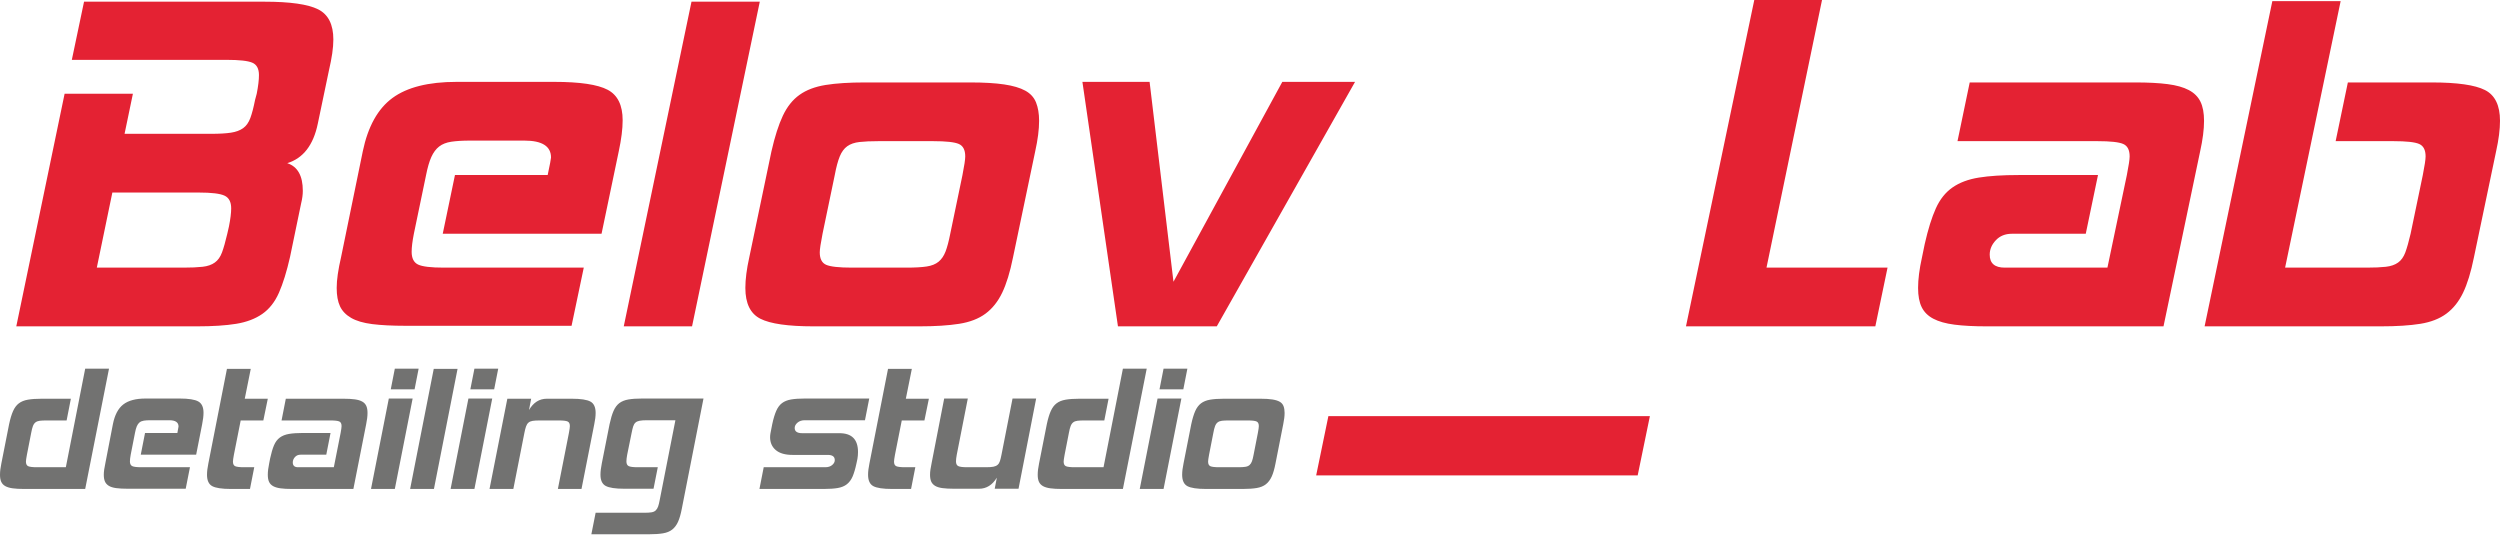
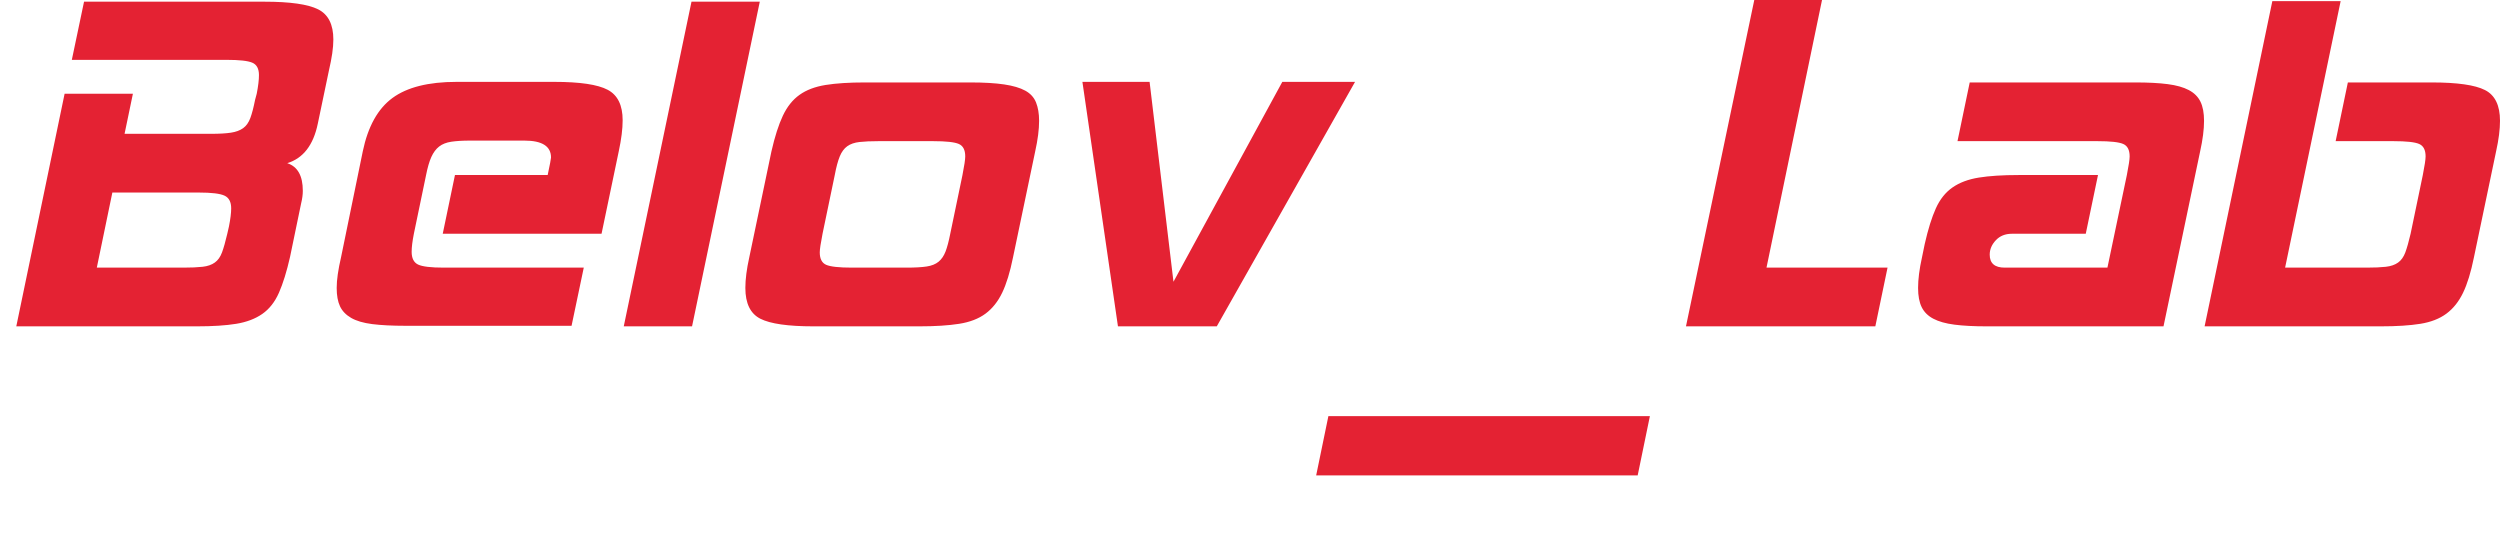
<svg xmlns="http://www.w3.org/2000/svg" width="167" height="36" viewBox="0 0 167 36" fill="none">
  <path d="M19.375 17.161C19.152 18.142 18.905 18.94 18.633 19.556C18.361 20.172 17.99 20.644 17.52 20.971C17.05 21.298 16.469 21.518 15.777 21.631C15.085 21.744 14.207 21.8 13.143 21.8H1.088L4.316 6.261H8.878L8.321 8.939H14.108C14.652 8.939 15.091 8.914 15.424 8.863C15.758 8.813 16.03 8.713 16.241 8.562C16.451 8.411 16.611 8.185 16.723 7.883C16.834 7.581 16.939 7.179 17.038 6.676L17.149 6.261C17.248 5.758 17.298 5.343 17.298 5.016C17.298 4.589 17.149 4.312 16.852 4.187C16.556 4.061 15.987 3.998 15.146 3.998H4.798L5.614 0.113H17.668C19.375 0.113 20.568 0.283 21.248 0.622C21.928 0.962 22.268 1.634 22.268 2.64C22.268 2.917 22.243 3.225 22.194 3.564C22.144 3.904 22.07 4.287 21.971 4.715L21.229 8.26C20.933 9.693 20.253 10.573 19.189 10.9C19.882 11.127 20.228 11.742 20.228 12.748C20.228 13 20.191 13.276 20.117 13.578L19.375 17.161V17.161ZM15.183 15.615L15.295 15.124C15.394 14.622 15.443 14.219 15.443 13.918C15.443 13.49 15.295 13.207 14.998 13.069C14.701 12.931 14.132 12.862 13.292 12.862H7.505L6.467 17.878H12.253C12.772 17.878 13.199 17.859 13.533 17.821C13.867 17.784 14.139 17.689 14.349 17.538C14.559 17.388 14.72 17.161 14.831 16.86C14.942 16.558 15.06 16.143 15.183 15.615V15.615ZM40.183 15.615H29.575L30.391 11.692H36.585C36.734 10.988 36.808 10.598 36.808 10.523C36.808 9.769 36.214 9.392 35.028 9.392H31.392C30.898 9.392 30.484 9.417 30.15 9.467C29.816 9.517 29.544 9.624 29.334 9.788C29.124 9.951 28.951 10.184 28.814 10.485C28.678 10.787 28.561 11.189 28.462 11.692L27.646 15.615C27.547 16.118 27.498 16.52 27.498 16.822C27.498 17.249 27.64 17.532 27.924 17.671C28.209 17.809 28.784 17.878 29.649 17.878H38.996L38.18 21.763H27.09C26.2 21.763 25.458 21.725 24.864 21.65C24.271 21.574 23.801 21.436 23.455 21.235C23.108 21.034 22.861 20.776 22.713 20.462C22.565 20.147 22.491 19.739 22.491 19.236C22.491 18.959 22.515 18.651 22.565 18.312C22.614 17.972 22.688 17.589 22.787 17.161L24.234 10.108C24.58 8.449 25.241 7.261 26.218 6.544C27.195 5.827 28.623 5.469 30.502 5.469H37.031C38.737 5.469 39.924 5.645 40.591 5.997C41.259 6.349 41.593 7.028 41.593 8.034C41.593 8.612 41.506 9.303 41.333 10.108L40.183 15.615V15.615ZM46.229 21.8H41.667L46.192 0.113H50.754L46.229 21.8ZM67.668 17.199C67.471 18.18 67.229 18.965 66.945 19.556C66.661 20.147 66.29 20.612 65.832 20.952C65.375 21.291 64.787 21.518 64.07 21.631C63.353 21.744 62.463 21.8 61.4 21.8H54.352C52.646 21.8 51.459 21.631 50.792 21.291C50.124 20.952 49.79 20.267 49.79 19.236C49.79 18.657 49.877 17.978 50.05 17.199L51.533 10.108C51.756 9.128 52.01 8.336 52.294 7.732C52.578 7.129 52.949 6.663 53.407 6.337C53.864 6.01 54.445 5.79 55.15 5.676C55.855 5.563 56.726 5.507 57.765 5.507H64.812C65.727 5.507 66.481 5.551 67.075 5.639C67.668 5.727 68.138 5.865 68.484 6.054C68.83 6.242 69.072 6.506 69.208 6.846C69.344 7.185 69.412 7.594 69.412 8.071C69.412 8.65 69.325 9.329 69.152 10.108L67.668 17.199V17.199ZM63.477 15.615L64.293 11.692C64.417 11.064 64.478 10.649 64.478 10.448C64.478 10.02 64.336 9.744 64.052 9.618C63.767 9.492 63.193 9.429 62.327 9.429H58.692C58.173 9.429 57.746 9.448 57.412 9.486C57.079 9.524 56.807 9.618 56.596 9.769C56.386 9.92 56.219 10.146 56.096 10.448C55.972 10.749 55.861 11.164 55.762 11.692L54.946 15.615C54.822 16.243 54.76 16.658 54.76 16.86C54.76 17.287 54.903 17.564 55.187 17.689C55.471 17.815 56.046 17.878 56.912 17.878H60.547C61.115 17.878 61.567 17.853 61.901 17.802C62.234 17.752 62.5 17.645 62.698 17.482C62.896 17.319 63.05 17.092 63.162 16.803C63.273 16.514 63.378 16.118 63.477 15.615ZM90.517 5.469L81.281 21.8H74.679L72.305 5.469H76.793L78.388 18.821L85.658 5.469H90.517V5.469ZM109.397 31.758H87.92L88.736 27.797H110.213L109.397 31.758ZM125.272 21.8H112.623L117.186 0H121.711L118.002 17.878H126.088L125.272 21.8ZM144.522 21.8H132.727C131.862 21.8 131.138 21.763 130.557 21.687C129.976 21.612 129.506 21.48 129.148 21.291C128.789 21.103 128.53 20.845 128.369 20.518C128.208 20.191 128.128 19.764 128.128 19.236C128.128 18.657 128.214 17.978 128.387 17.199L128.573 16.294C128.795 15.313 129.043 14.521 129.315 13.918C129.587 13.314 129.958 12.849 130.427 12.522C130.897 12.195 131.485 11.975 132.189 11.862C132.894 11.749 133.778 11.692 134.841 11.692H140.146L139.329 15.615H134.396C133.951 15.615 133.593 15.759 133.321 16.049C133.049 16.338 132.913 16.658 132.913 17.01C132.913 17.589 133.246 17.878 133.914 17.878H140.776L142.074 11.692C142.198 11.064 142.26 10.649 142.26 10.448C142.26 10.02 142.118 9.744 141.833 9.618C141.549 9.492 140.974 9.429 140.108 9.429H130.761L131.577 5.507H142.631C143.496 5.507 144.219 5.544 144.801 5.62C145.382 5.695 145.852 5.827 146.21 6.016C146.569 6.204 146.828 6.462 146.989 6.789C147.15 7.116 147.23 7.543 147.23 8.071C147.23 8.65 147.143 9.329 146.97 10.108L144.522 21.8V21.8ZM165.257 17.199C165.059 18.18 164.818 18.965 164.533 19.556C164.249 20.147 163.878 20.612 163.42 20.952C162.963 21.291 162.382 21.518 161.677 21.631C160.973 21.744 160.089 21.8 159.025 21.8H147.267L151.792 0.075H156.355L152.645 17.878H158.098C158.617 17.878 159.044 17.859 159.378 17.821C159.711 17.784 159.983 17.689 160.194 17.538C160.404 17.388 160.564 17.161 160.676 16.86C160.787 16.558 160.905 16.143 161.028 15.615L161.844 11.692C161.968 11.064 162.03 10.649 162.03 10.448C162.03 10.02 161.887 9.744 161.603 9.618C161.319 9.492 160.744 9.429 159.878 9.429H156.021L156.837 5.507H162.438C164.144 5.507 165.331 5.676 165.998 6.016C166.666 6.355 167 7.041 167 8.071C167 8.65 166.913 9.329 166.74 10.108L165.257 17.199V17.199Z" fill="#E42233" />
-   <path d="M5.691 32.662H1.604C1.302 32.662 1.05 32.648 0.847 32.62C0.645 32.592 0.481 32.543 0.356 32.474C0.231 32.404 0.14 32.308 0.084 32.188C0.028 32.067 0 31.909 0 31.713C0 31.499 0.03 31.248 0.09 30.96L0.608 28.337C0.685 27.975 0.774 27.682 0.873 27.459C0.972 27.235 1.102 27.063 1.261 26.942C1.421 26.821 1.623 26.74 1.869 26.698C2.115 26.656 2.419 26.635 2.781 26.635H4.734L4.45 28.086H3.104C2.923 28.086 2.774 28.093 2.658 28.107C2.542 28.121 2.447 28.156 2.373 28.212C2.3 28.268 2.242 28.351 2.199 28.463C2.156 28.575 2.117 28.728 2.082 28.923L1.798 30.374C1.755 30.607 1.733 30.76 1.733 30.834C1.733 30.993 1.783 31.095 1.882 31.141C1.981 31.188 2.182 31.211 2.483 31.211H4.398L5.691 24.627H7.282L5.691 32.662V32.662ZM13.103 30.374H9.403L9.688 28.923H11.848C11.9 28.663 11.926 28.519 11.926 28.491C11.926 28.212 11.719 28.072 11.305 28.072H10.037C9.865 28.072 9.72 28.082 9.604 28.1C9.488 28.119 9.393 28.158 9.319 28.219C9.246 28.279 9.186 28.365 9.138 28.477C9.091 28.588 9.05 28.737 9.016 28.923L8.731 30.374C8.697 30.56 8.679 30.709 8.679 30.82C8.679 30.979 8.729 31.083 8.828 31.134C8.927 31.185 9.128 31.211 9.43 31.211H12.689L12.405 32.648H8.537C8.226 32.648 7.968 32.634 7.761 32.606C7.554 32.578 7.39 32.527 7.269 32.453C7.149 32.378 7.062 32.283 7.011 32.167C6.959 32.05 6.933 31.899 6.933 31.713C6.933 31.611 6.942 31.497 6.959 31.371C6.976 31.246 7.002 31.104 7.037 30.946L7.541 28.337C7.662 27.724 7.892 27.284 8.233 27.019C8.573 26.754 9.072 26.622 9.727 26.622H12.003C12.598 26.622 13.012 26.687 13.245 26.817C13.478 26.947 13.595 27.198 13.595 27.57C13.595 27.784 13.564 28.04 13.504 28.337L13.103 30.374V30.374ZM16.699 32.662H15.418C14.823 32.662 14.409 32.599 14.177 32.474C13.944 32.348 13.828 32.094 13.828 31.713C13.828 31.499 13.858 31.248 13.918 30.96L15.16 24.641H16.751L16.35 26.635H17.889L17.591 28.086H16.078L15.625 30.374C15.582 30.607 15.561 30.76 15.561 30.834C15.561 30.993 15.61 31.095 15.709 31.141C15.809 31.188 16.009 31.211 16.311 31.211H16.984L16.699 32.662ZM23.606 32.662H19.493C19.191 32.662 18.939 32.648 18.736 32.62C18.534 32.592 18.37 32.543 18.245 32.474C18.12 32.404 18.029 32.308 17.973 32.188C17.917 32.067 17.889 31.909 17.889 31.713C17.889 31.499 17.919 31.248 17.98 30.96L18.044 30.625C18.122 30.262 18.208 29.97 18.303 29.746C18.398 29.523 18.527 29.351 18.691 29.23C18.855 29.109 19.06 29.028 19.305 28.986C19.551 28.944 19.86 28.923 20.23 28.923H22.08L21.795 30.374H20.075C19.92 30.374 19.795 30.427 19.7 30.534C19.605 30.641 19.558 30.76 19.558 30.89C19.558 31.104 19.674 31.211 19.907 31.211H22.3L22.753 28.923C22.796 28.691 22.817 28.537 22.817 28.463C22.817 28.305 22.768 28.203 22.669 28.156C22.569 28.109 22.369 28.086 22.067 28.086H18.808L19.092 26.635H22.947C23.248 26.635 23.501 26.649 23.703 26.677C23.906 26.705 24.07 26.754 24.195 26.824C24.32 26.893 24.41 26.989 24.466 27.11C24.523 27.231 24.55 27.389 24.55 27.584C24.55 27.798 24.52 28.049 24.46 28.337L23.606 32.662V32.662ZM26.374 32.662H24.783L25.973 26.622H27.564L26.374 32.662ZM27.694 26.008H26.103L26.374 24.627H27.965L27.694 26.008V26.008ZM28.987 32.662H27.396L28.974 24.641H30.565L28.987 32.662V32.662ZM31.691 32.662H30.1L31.29 26.622H32.881L31.691 32.662ZM33.01 26.008H31.419L31.691 24.627H33.282L33.01 26.008V26.008ZM38.844 32.662H37.266L38.003 28.923C38.046 28.691 38.067 28.537 38.067 28.463C38.067 28.305 38.018 28.203 37.919 28.156C37.82 28.109 37.619 28.086 37.317 28.086H36.05C35.851 28.086 35.694 28.096 35.578 28.114C35.461 28.133 35.368 28.172 35.3 28.233C35.23 28.293 35.177 28.379 35.138 28.491C35.099 28.602 35.062 28.747 35.028 28.923L34.291 32.662H32.7L33.89 26.635H35.481L35.338 27.389C35.632 26.887 36.028 26.635 36.528 26.635H38.197C38.792 26.635 39.206 26.698 39.439 26.824C39.672 26.949 39.788 27.203 39.788 27.584C39.788 27.798 39.758 28.049 39.697 28.337L38.844 32.662V32.662ZM45.544 33.987C45.475 34.35 45.391 34.64 45.292 34.859C45.193 35.077 45.063 35.249 44.904 35.375C44.744 35.501 44.539 35.584 44.289 35.626C44.039 35.668 43.729 35.689 43.358 35.689H39.503L39.788 34.252H43.048C43.237 34.252 43.392 34.243 43.513 34.224C43.634 34.206 43.729 34.164 43.798 34.099C43.867 34.033 43.921 33.948 43.96 33.841C43.998 33.734 44.035 33.587 44.069 33.401L45.117 28.072H43.216C43.009 28.072 42.845 28.084 42.724 28.107C42.603 28.13 42.511 28.172 42.446 28.233C42.381 28.293 42.332 28.377 42.297 28.484C42.263 28.591 42.228 28.733 42.194 28.909L41.896 30.374C41.862 30.56 41.845 30.709 41.845 30.82C41.845 30.979 41.894 31.083 41.993 31.134C42.092 31.185 42.293 31.211 42.595 31.211H43.94L43.656 32.648H41.702C41.107 32.648 40.693 32.585 40.461 32.46C40.228 32.334 40.111 32.085 40.111 31.713C40.111 31.499 40.142 31.244 40.202 30.946L40.719 28.337C40.797 27.975 40.885 27.679 40.984 27.452C41.084 27.224 41.213 27.049 41.372 26.928C41.532 26.808 41.735 26.726 41.98 26.684C42.226 26.642 42.53 26.622 42.892 26.622H46.993L45.544 33.987V33.987ZM57.211 30.96C57.134 31.323 57.047 31.613 56.953 31.832C56.858 32.05 56.73 32.222 56.571 32.348C56.411 32.473 56.209 32.557 55.963 32.599C55.717 32.641 55.409 32.662 55.038 32.662H50.731L51.016 31.211H55.129C55.319 31.211 55.472 31.162 55.588 31.065C55.705 30.967 55.763 30.858 55.763 30.737C55.763 30.504 55.607 30.388 55.297 30.388H52.943C52.451 30.388 52.078 30.281 51.824 30.067C51.57 29.853 51.442 29.565 51.442 29.202C51.442 29.156 51.444 29.111 51.449 29.07C51.453 29.028 51.46 28.984 51.468 28.937L51.585 28.337C51.662 27.975 51.751 27.679 51.85 27.452C51.949 27.224 52.078 27.049 52.238 26.928C52.397 26.808 52.6 26.726 52.846 26.684C53.092 26.642 53.395 26.622 53.758 26.622H58.065L57.78 28.072H53.758C53.559 28.072 53.398 28.126 53.273 28.233C53.148 28.34 53.085 28.458 53.085 28.588C53.085 28.821 53.253 28.937 53.59 28.937H56.073C56.901 28.937 57.315 29.356 57.315 30.193C57.315 30.351 57.302 30.504 57.276 30.653L57.211 30.96V30.96ZM60.859 32.662H59.578C58.983 32.662 58.57 32.599 58.337 32.474C58.104 32.348 57.987 32.094 57.987 31.713C57.987 31.499 58.018 31.248 58.078 30.96L59.32 24.641H60.911L60.51 26.635H62.049L61.752 28.086H60.238L59.785 30.374C59.742 30.607 59.721 30.76 59.721 30.834C59.721 30.993 59.77 31.095 59.87 31.141C59.969 31.188 60.169 31.211 60.471 31.211H61.144L60.859 32.662V32.662ZM68.038 32.648H66.447L66.589 31.909C66.287 32.401 65.891 32.648 65.399 32.648H63.731C63.42 32.648 63.161 32.634 62.954 32.606C62.748 32.578 62.584 32.527 62.463 32.453C62.342 32.378 62.256 32.283 62.204 32.167C62.153 32.05 62.127 31.899 62.127 31.713C62.127 31.611 62.135 31.497 62.153 31.371C62.17 31.246 62.196 31.104 62.23 30.946L63.071 26.622H64.649L63.912 30.374C63.877 30.56 63.86 30.709 63.86 30.82C63.86 30.979 63.91 31.083 64.009 31.134C64.108 31.185 64.308 31.211 64.61 31.211H65.878C66.085 31.211 66.246 31.199 66.363 31.176C66.479 31.153 66.572 31.111 66.641 31.05C66.71 30.99 66.762 30.906 66.796 30.799C66.831 30.693 66.865 30.551 66.9 30.374L67.637 26.622H69.215L68.038 32.648V32.648ZM75.01 32.662H70.922C70.621 32.662 70.368 32.648 70.166 32.62C69.963 32.592 69.799 32.543 69.674 32.474C69.549 32.404 69.459 32.308 69.403 32.188C69.347 32.067 69.319 31.909 69.319 31.713C69.319 31.499 69.349 31.248 69.409 30.96L69.927 28.337C70.004 27.975 70.092 27.682 70.192 27.459C70.291 27.235 70.42 27.063 70.58 26.942C70.739 26.821 70.942 26.74 71.188 26.698C71.433 26.656 71.737 26.635 72.1 26.635H74.053L73.768 28.086H72.423C72.242 28.086 72.093 28.093 71.977 28.107C71.86 28.121 71.766 28.156 71.692 28.212C71.619 28.268 71.561 28.351 71.518 28.463C71.474 28.575 71.436 28.728 71.401 28.923L71.117 30.374C71.073 30.607 71.052 30.76 71.052 30.834C71.052 30.993 71.101 31.095 71.201 31.141C71.3 31.188 71.5 31.211 71.802 31.211H73.716L75.01 24.627H76.601L75.01 32.662V32.662ZM77.726 32.662H76.135L77.325 26.622H78.916L77.726 32.662ZM79.046 26.008H77.455L77.726 24.627H79.317L79.046 26.008ZM85.203 30.96C85.134 31.323 85.05 31.613 84.95 31.832C84.851 32.05 84.722 32.222 84.562 32.348C84.403 32.473 84.198 32.557 83.948 32.599C83.698 32.641 83.387 32.662 83.017 32.662H80.559C79.964 32.662 79.55 32.599 79.317 32.474C79.084 32.348 78.968 32.094 78.968 31.713C78.968 31.499 78.998 31.248 79.059 30.96L79.576 28.337C79.654 27.975 79.742 27.682 79.841 27.459C79.94 27.235 80.07 27.063 80.229 26.942C80.389 26.821 80.591 26.74 80.837 26.698C81.083 26.656 81.387 26.635 81.749 26.635H84.207C84.526 26.635 84.789 26.652 84.996 26.684C85.203 26.717 85.367 26.768 85.487 26.838C85.608 26.907 85.692 27.005 85.74 27.131C85.787 27.256 85.811 27.407 85.811 27.584C85.811 27.798 85.78 28.049 85.72 28.337L85.203 30.96V30.96ZM83.741 30.374L84.025 28.923C84.069 28.691 84.09 28.537 84.09 28.463C84.09 28.305 84.041 28.203 83.942 28.156C83.842 28.109 83.642 28.086 83.34 28.086H82.072C81.891 28.086 81.743 28.093 81.626 28.107C81.51 28.121 81.415 28.156 81.342 28.212C81.268 28.268 81.21 28.351 81.167 28.463C81.124 28.575 81.085 28.728 81.05 28.923L80.766 30.374C80.723 30.607 80.701 30.76 80.701 30.834C80.701 30.993 80.751 31.095 80.85 31.141C80.949 31.188 81.15 31.211 81.452 31.211H82.719C82.918 31.211 83.075 31.202 83.191 31.183C83.308 31.165 83.4 31.125 83.469 31.065C83.538 31.004 83.592 30.92 83.631 30.813C83.67 30.706 83.707 30.56 83.741 30.374V30.374Z" fill="#727271" />
</svg>